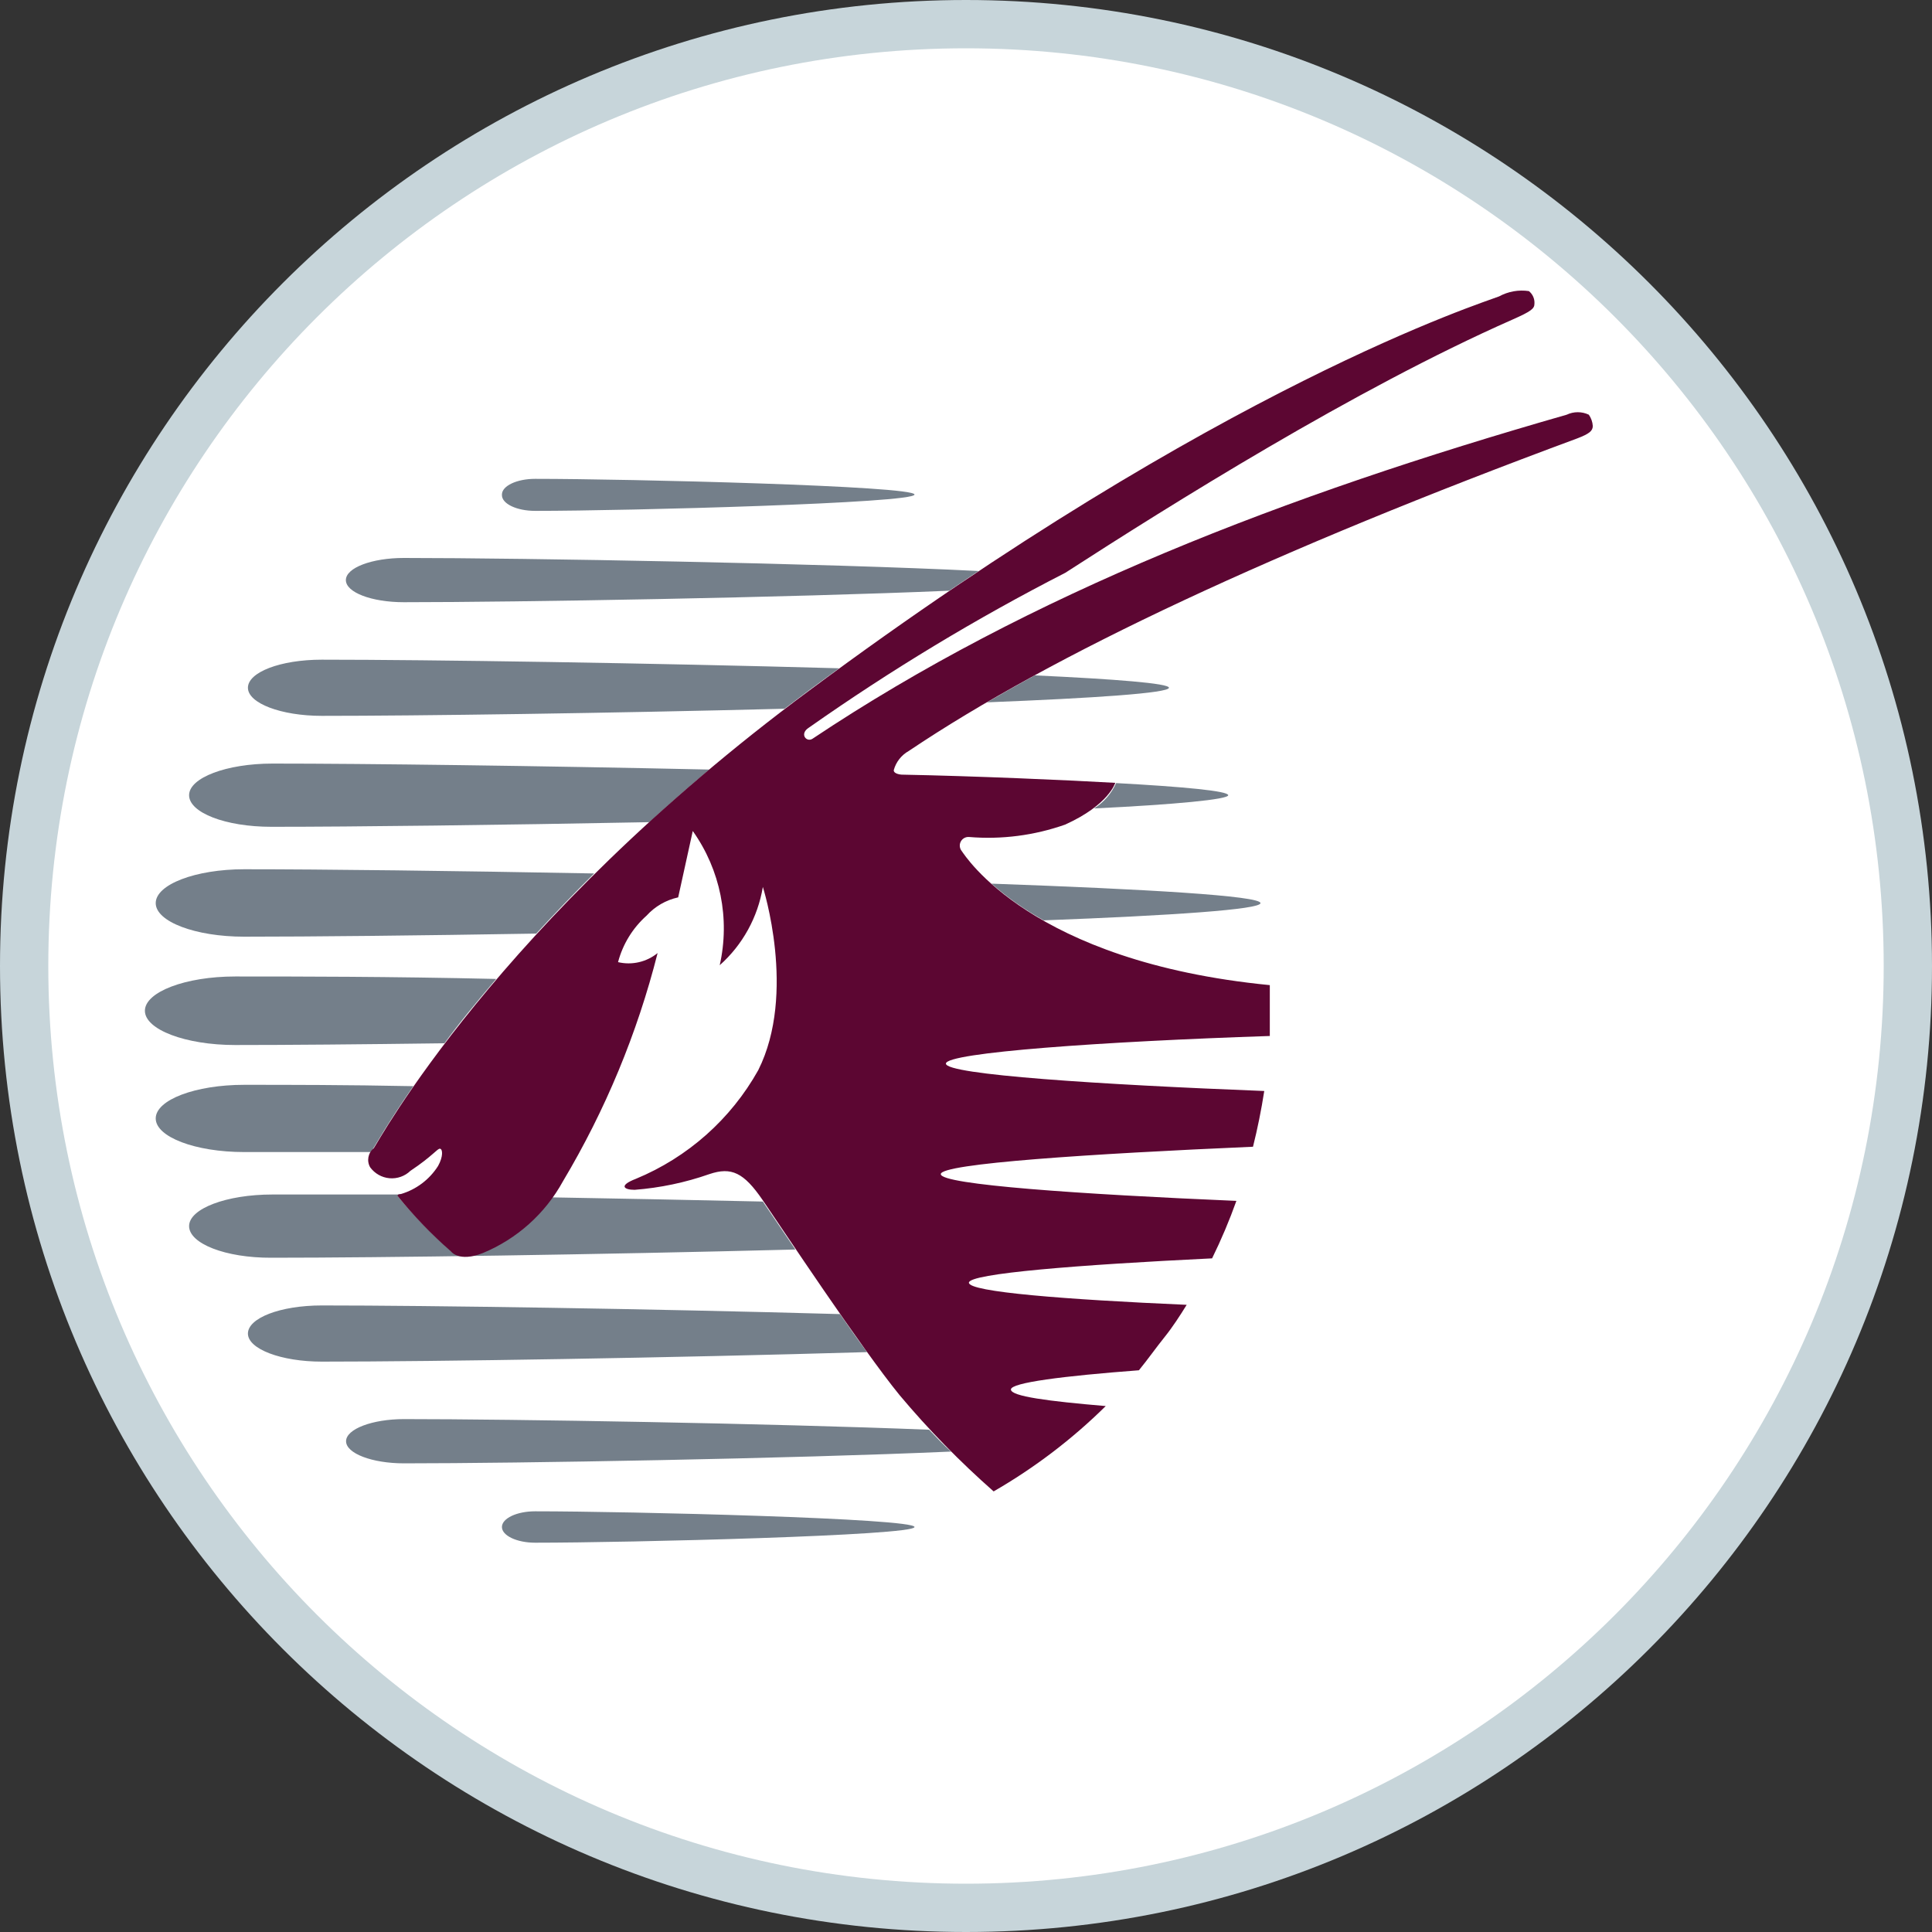
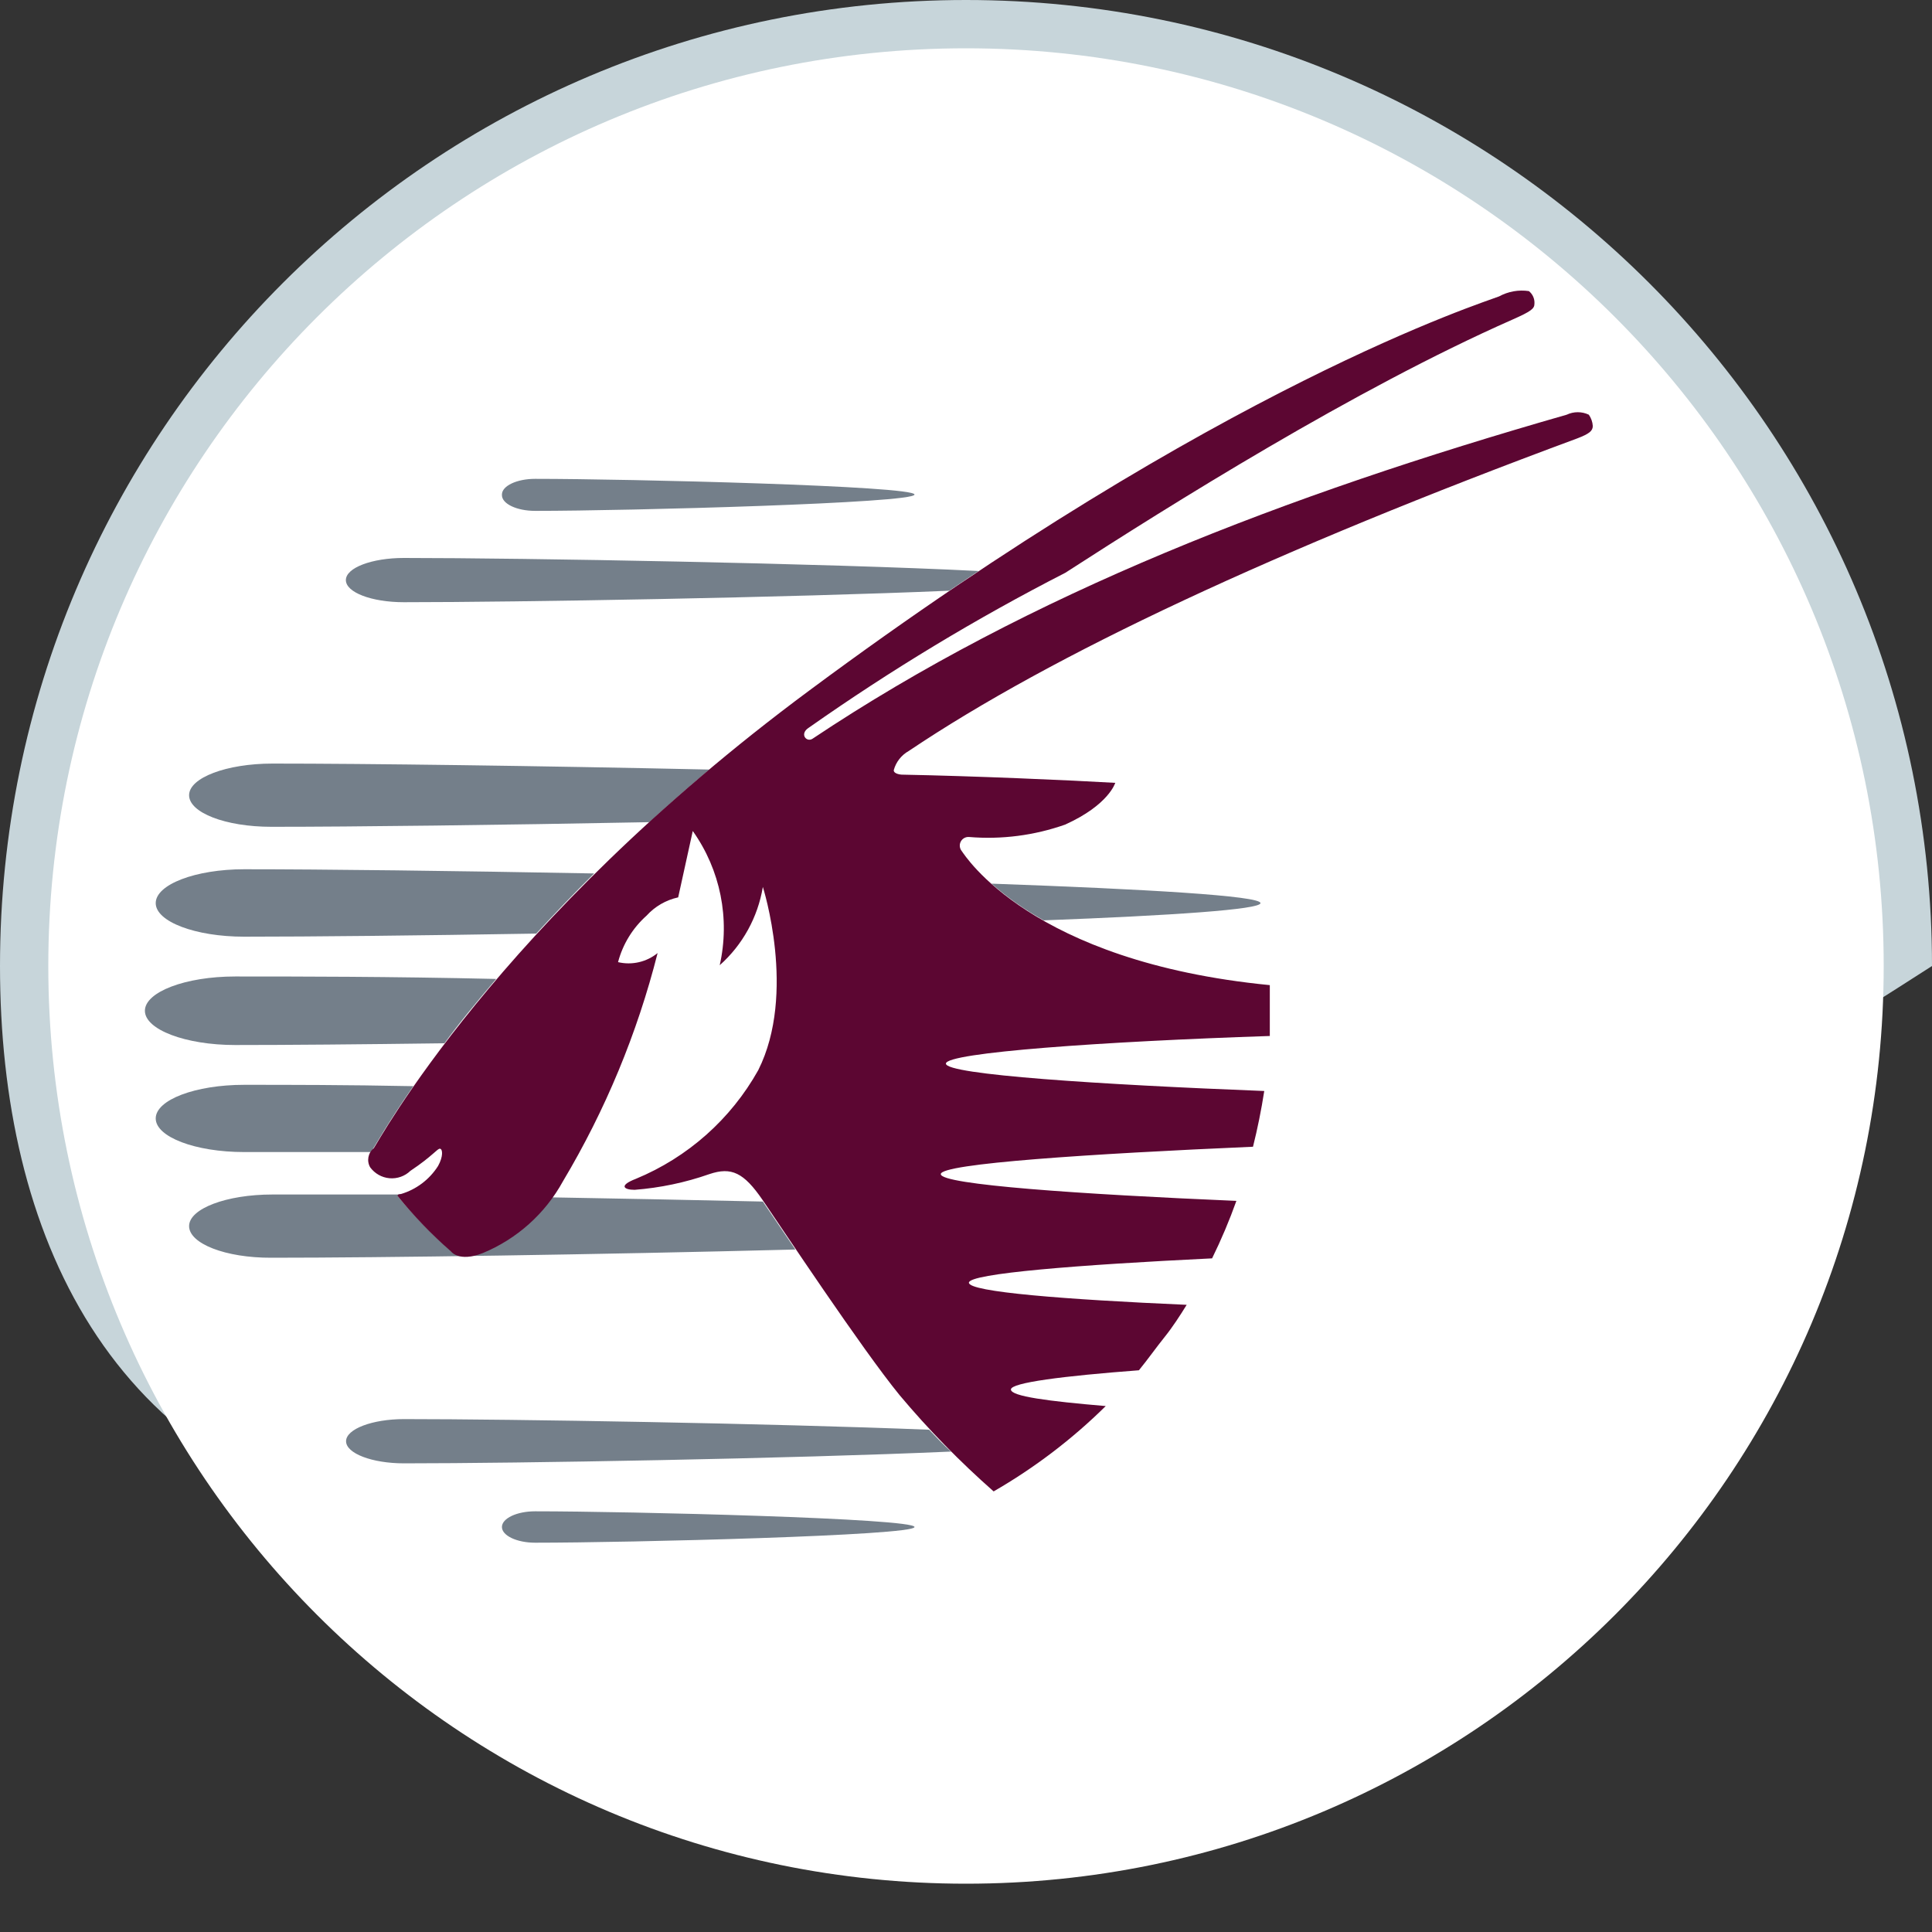
<svg xmlns="http://www.w3.org/2000/svg" width="40px" height="40px" viewBox="0 0 40 40" version="1.1">
  <rect x="0" y="0" width="40" height="40" fill="#333333" stroke="none" />
  <title>0CC35C5C-4CF4-4E3F-A8F0-6ECE27038302@1.00x</title>
  <desc>Created with sketchtool.</desc>
  <g id="Merchant" stroke="none" stroke-width="1" fill="none" fill-rule="evenodd">
    <g id="QR">
-       <path d="M0,20 C0,8.954 8.952,0 20,0 C31.046,0 40,8.952 40,20 C40,31.046 31.048,40 20,40 C8.954,40 0,31.048 0,20 L0,20 Z" id="Shape" fill="#C7D5DA" fill-rule="nonzero" />
+       <path d="M0,20 C0,8.954 8.952,0 20,0 C31.046,0 40,8.952 40,20 C8.954,40 0,31.048 0,20 L0,20 Z" id="Shape" fill="#C7D5DA" fill-rule="nonzero" />
      <path d="M20,39 C30.495,39 39,30.494 39,20 C39,9.505 30.494,1 20,1 C9.505,1 1,9.506 1,20 C1,30.495 9.506,39 20,39 Z" id="Path" fill="#FFFFFF" />
      <g transform="translate(3, 6)" fill-rule="nonzero" id="Path">
        <path d="M23.097,12.698 C23.097,12.83 21.266,12.954 18.607,13.055 C18.222,12.839 17.86,12.585 17.527,12.295 C20.731,12.409 23.097,12.547 23.097,12.698" fill="#747F8A" />
-         <path d="M21.202,8.239 C21.202,8.349 19.651,8.454 17.435,8.541 C17.751,8.358 18.081,8.171 18.424,7.983 C20.099,8.061 21.202,8.148 21.202,8.239" fill="#747F8A" />
        <path d="M4.683,17.852 C3.662,17.852 2.746,17.852 2.055,17.852 C1.044,17.852 0.224,17.54 0.224,17.156 C0.224,16.771 1.044,16.46 2.055,16.46 C2.971,16.46 4.165,16.46 5.557,16.488 C5.017,17.266 4.76,17.733 4.738,17.76 L4.683,17.852" fill="#747F8A" />
        <path d="M5.236,18.767 C5.569,19.174 5.937,19.551 6.335,19.893 C6.335,19.893 6.5,20.127 6.994,19.925 C7.57,19.697 8.064,19.302 8.413,18.79 C9.823,18.813 11.32,18.845 12.794,18.877 L13.467,19.87 C9.347,19.976 4.902,20.04 2.618,20.04 C1.666,20.044 0.915,19.747 0.915,19.385 C0.915,19.023 1.689,18.731 2.637,18.731 C3.332,18.731 4.229,18.731 5.255,18.731" fill="#747F8A" />
-         <path d="M3.662,22.191 C2.82,22.191 2.133,21.93 2.133,21.61 C2.133,21.289 2.801,21.028 3.662,21.028 C5.896,21.028 10.473,21.097 14.391,21.207 C14.579,21.477 14.767,21.747 14.95,21.994 C10.912,22.113 6.001,22.191 3.662,22.191" fill="#747F8A" />
        <path d="M16.671,24.054 C13.38,24.2 7.717,24.297 5.365,24.297 C4.701,24.297 4.165,24.091 4.165,23.839 C4.165,23.587 4.706,23.381 5.365,23.381 C7.617,23.381 12.899,23.468 16.236,23.601 C16.387,23.761 16.533,23.912 16.694,24.059" fill="#747F8A" />
        <path d="M8.079,25.29 C10.02,25.29 15.934,25.436 15.934,25.615 C15.934,25.793 10.02,25.94 8.079,25.94 C7.699,25.94 7.392,25.793 7.392,25.615 C7.392,25.436 7.699,25.29 8.079,25.29" fill="#747F8A" />
        <path d="M8.102,13.329 C5.658,13.37 3.465,13.393 2.055,13.393 C1.044,13.393 0.224,13.082 0.224,12.698 C0.224,12.313 1.044,11.997 2.055,11.997 C3.694,11.997 6.385,12.029 9.301,12.084 C8.866,12.514 8.468,12.931 8.102,13.329" fill="#747F8A" />
-         <path d="M20.095,10.212 C21.527,10.29 22.429,10.377 22.429,10.464 C22.429,10.551 21.34,10.656 19.651,10.738 C19.852,10.612 20.012,10.429 20.108,10.212" fill="#747F8A" />
        <path d="M2.618,11.118 C1.666,11.118 0.915,10.825 0.915,10.464 C0.915,10.102 1.689,9.809 2.641,9.809 C4.591,9.809 8.134,9.855 11.686,9.933 C11.25,10.299 10.836,10.662 10.446,11.022 C7.324,11.082 4.344,11.118 2.618,11.118" fill="#747F8A" />
-         <path d="M13.233,8.674 C9.612,8.766 5.667,8.821 3.662,8.821 C2.82,8.821 2.133,8.56 2.133,8.239 C2.133,7.919 2.801,7.658 3.662,7.658 C5.891,7.658 10.455,7.727 14.373,7.836 L13.782,8.267 L13.247,8.67" fill="#747F8A" />
        <path d="M5.36,6.468 C4.696,6.468 4.161,6.266 4.161,6.01 C4.161,5.754 4.701,5.552 5.36,5.552 C7.859,5.552 14.085,5.662 17.261,5.822 L16.652,6.23 C13.357,6.372 7.717,6.468 5.369,6.468" fill="#747F8A" />
        <path d="M1.868,15.636 C0.838,15.636 0,15.316 0,14.927 C0,14.538 0.838,14.217 1.868,14.217 C3.158,14.217 5.072,14.217 7.273,14.268 C6.861,14.753 6.504,15.183 6.202,15.6 C4.463,15.623 2.943,15.636 1.868,15.636" fill="#747F8A" />
        <path d="M7.392,4.239 C7.392,4.06 7.699,3.914 8.079,3.914 C10.02,3.914 15.934,4.06 15.934,4.239 C15.934,4.417 10.02,4.577 8.079,4.577 C7.699,4.577 7.392,4.431 7.392,4.252" fill="#747F8A" />
        <path d="M23.29,14.4 C23.29,14.753 23.29,15.105 23.29,15.449 C19.843,15.563 16.584,15.792 16.584,16.021 C16.584,16.25 19.788,16.456 23.175,16.588 C23.114,16.982 23.036,17.366 22.942,17.742 C19.587,17.888 16.478,18.09 16.478,18.309 C16.478,18.529 19.385,18.726 22.598,18.863 C22.453,19.269 22.285,19.666 22.095,20.053 C19.348,20.186 17.06,20.365 17.06,20.557 C17.06,20.749 19.056,20.905 21.569,21.015 C21.427,21.244 21.28,21.472 21.111,21.683 C20.941,21.894 20.767,22.141 20.58,22.37 C19.01,22.489 17.93,22.626 17.93,22.768 C17.93,22.91 18.703,23.01 19.893,23.111 C19.198,23.797 18.418,24.39 17.572,24.878 C16.875,24.264 16.224,23.599 15.627,22.887 C14.844,21.93 13.178,19.413 12.789,18.845 C12.4,18.277 12.144,18.154 11.686,18.309 C11.187,18.484 10.666,18.593 10.139,18.634 C9.919,18.634 9.8,18.547 10.166,18.406 C11.239,17.962 12.131,17.171 12.698,16.158 C13.499,14.565 12.794,12.363 12.794,12.363 C12.69,12.99 12.375,13.562 11.901,13.984 C12.118,13.02 11.915,12.01 11.343,11.205 L11.041,12.579 C10.788,12.634 10.559,12.767 10.386,12.958 C10.099,13.214 9.894,13.548 9.796,13.92 C10.083,13.988 10.386,13.918 10.615,13.732 C10.194,15.393 9.534,16.985 8.656,18.456 C8.288,19.127 7.702,19.652 6.994,19.944 C6.495,20.14 6.335,19.907 6.335,19.907 C5.936,19.56 5.568,19.179 5.236,18.767 C5.236,18.767 5.209,18.721 5.301,18.721 C5.619,18.627 5.892,18.42 6.07,18.14 C6.179,17.943 6.166,17.792 6.111,17.783 C6.056,17.774 5.964,17.93 5.497,18.241 C5.382,18.352 5.224,18.408 5.064,18.394 C4.904,18.38 4.759,18.297 4.664,18.168 C4.588,18.036 4.619,17.869 4.738,17.774 C4.811,17.682 7.264,13.105 13.764,8.29 C22.287,1.964 27.725,0.261 28.036,0.137 C28.225,0.034 28.442,-0.005 28.654,0.027 C28.733,0.09 28.776,0.188 28.769,0.288 C28.769,0.389 28.705,0.444 28.311,0.618 C25.043,2.06 21.225,4.458 19.056,5.859 C17.215,6.802 15.442,7.873 13.75,9.063 C13.544,9.191 13.695,9.374 13.819,9.297 C18.309,6.298 23.601,4.257 29.437,2.586 C29.582,2.517 29.75,2.517 29.895,2.586 C29.943,2.655 29.972,2.736 29.977,2.82 C29.977,2.925 29.895,2.984 29.657,3.076 C23.401,5.392 18.787,7.55 15.815,9.548 C15.662,9.634 15.549,9.777 15.504,9.947 C15.504,10.029 15.668,10.038 15.668,10.038 C17.156,10.066 19.147,10.153 20.09,10.208 C20.09,10.208 19.957,10.665 19.051,11.073 C18.414,11.297 17.737,11.385 17.064,11.329 C16.993,11.323 16.924,11.361 16.891,11.425 C16.858,11.489 16.867,11.567 16.913,11.622 C16.973,11.7 18.332,13.911 23.29,14.396" fill="#5C0632" />
      </g>
    </g>
  </g>
</svg>